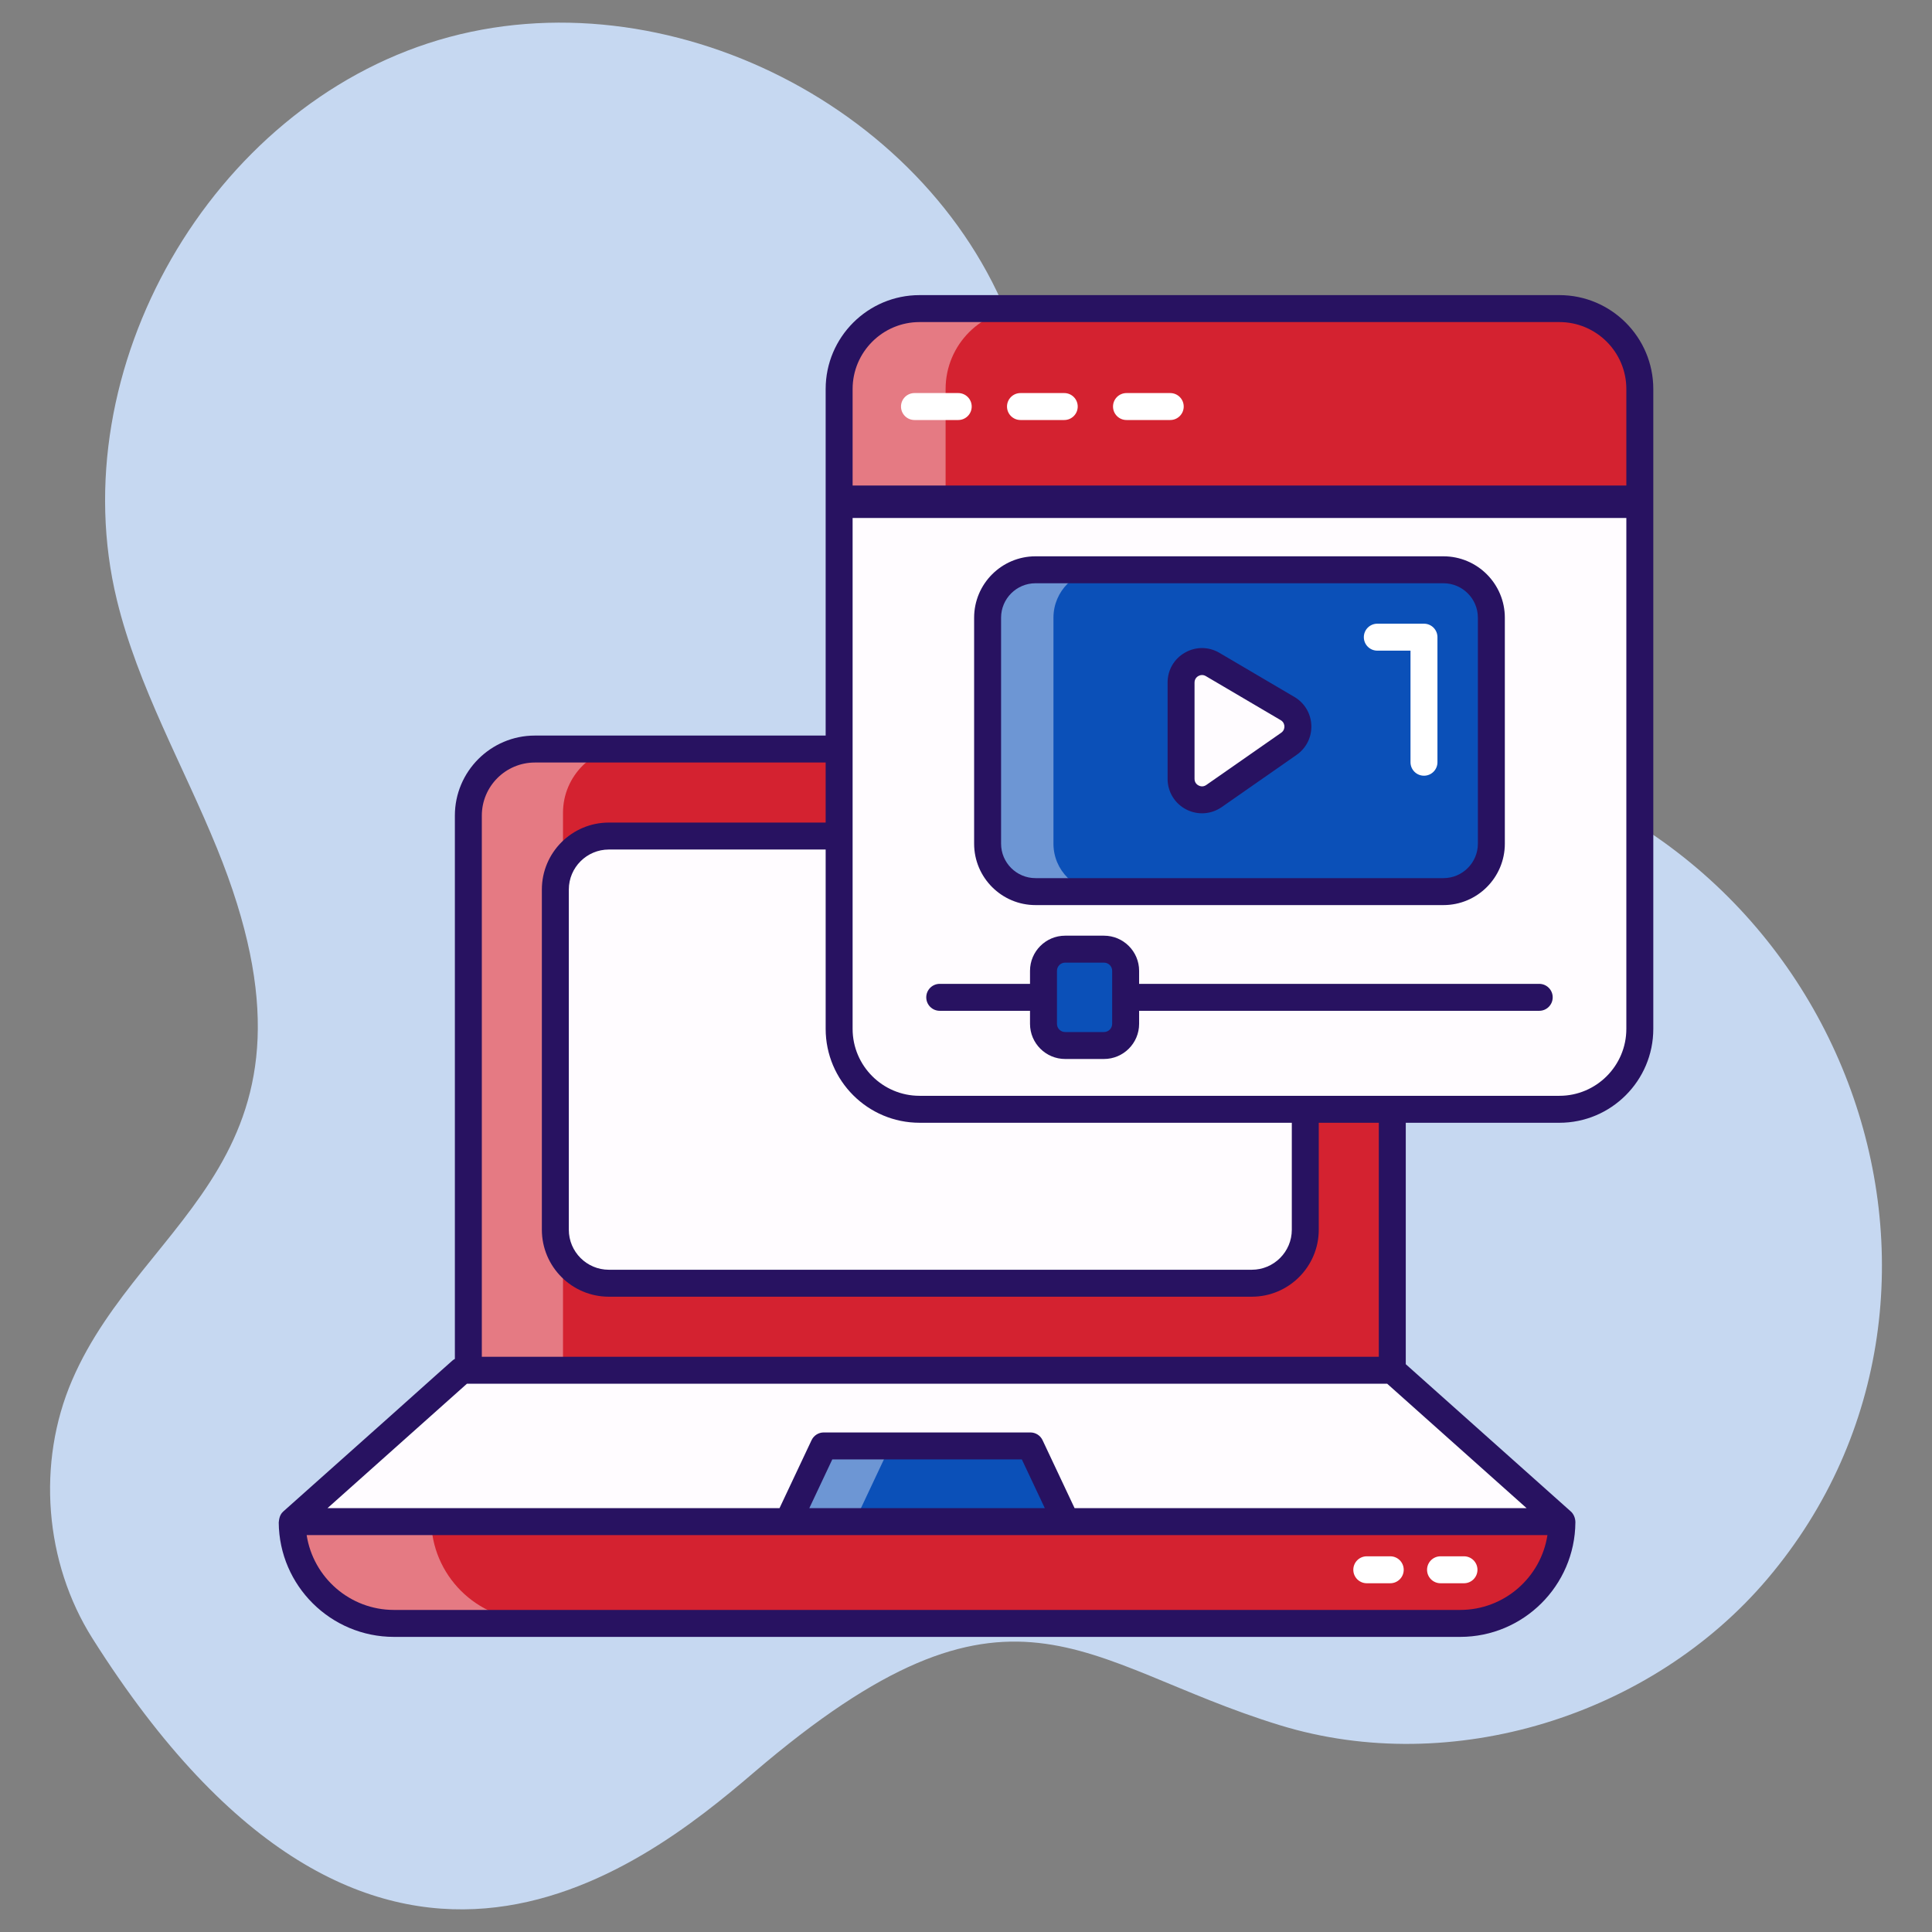
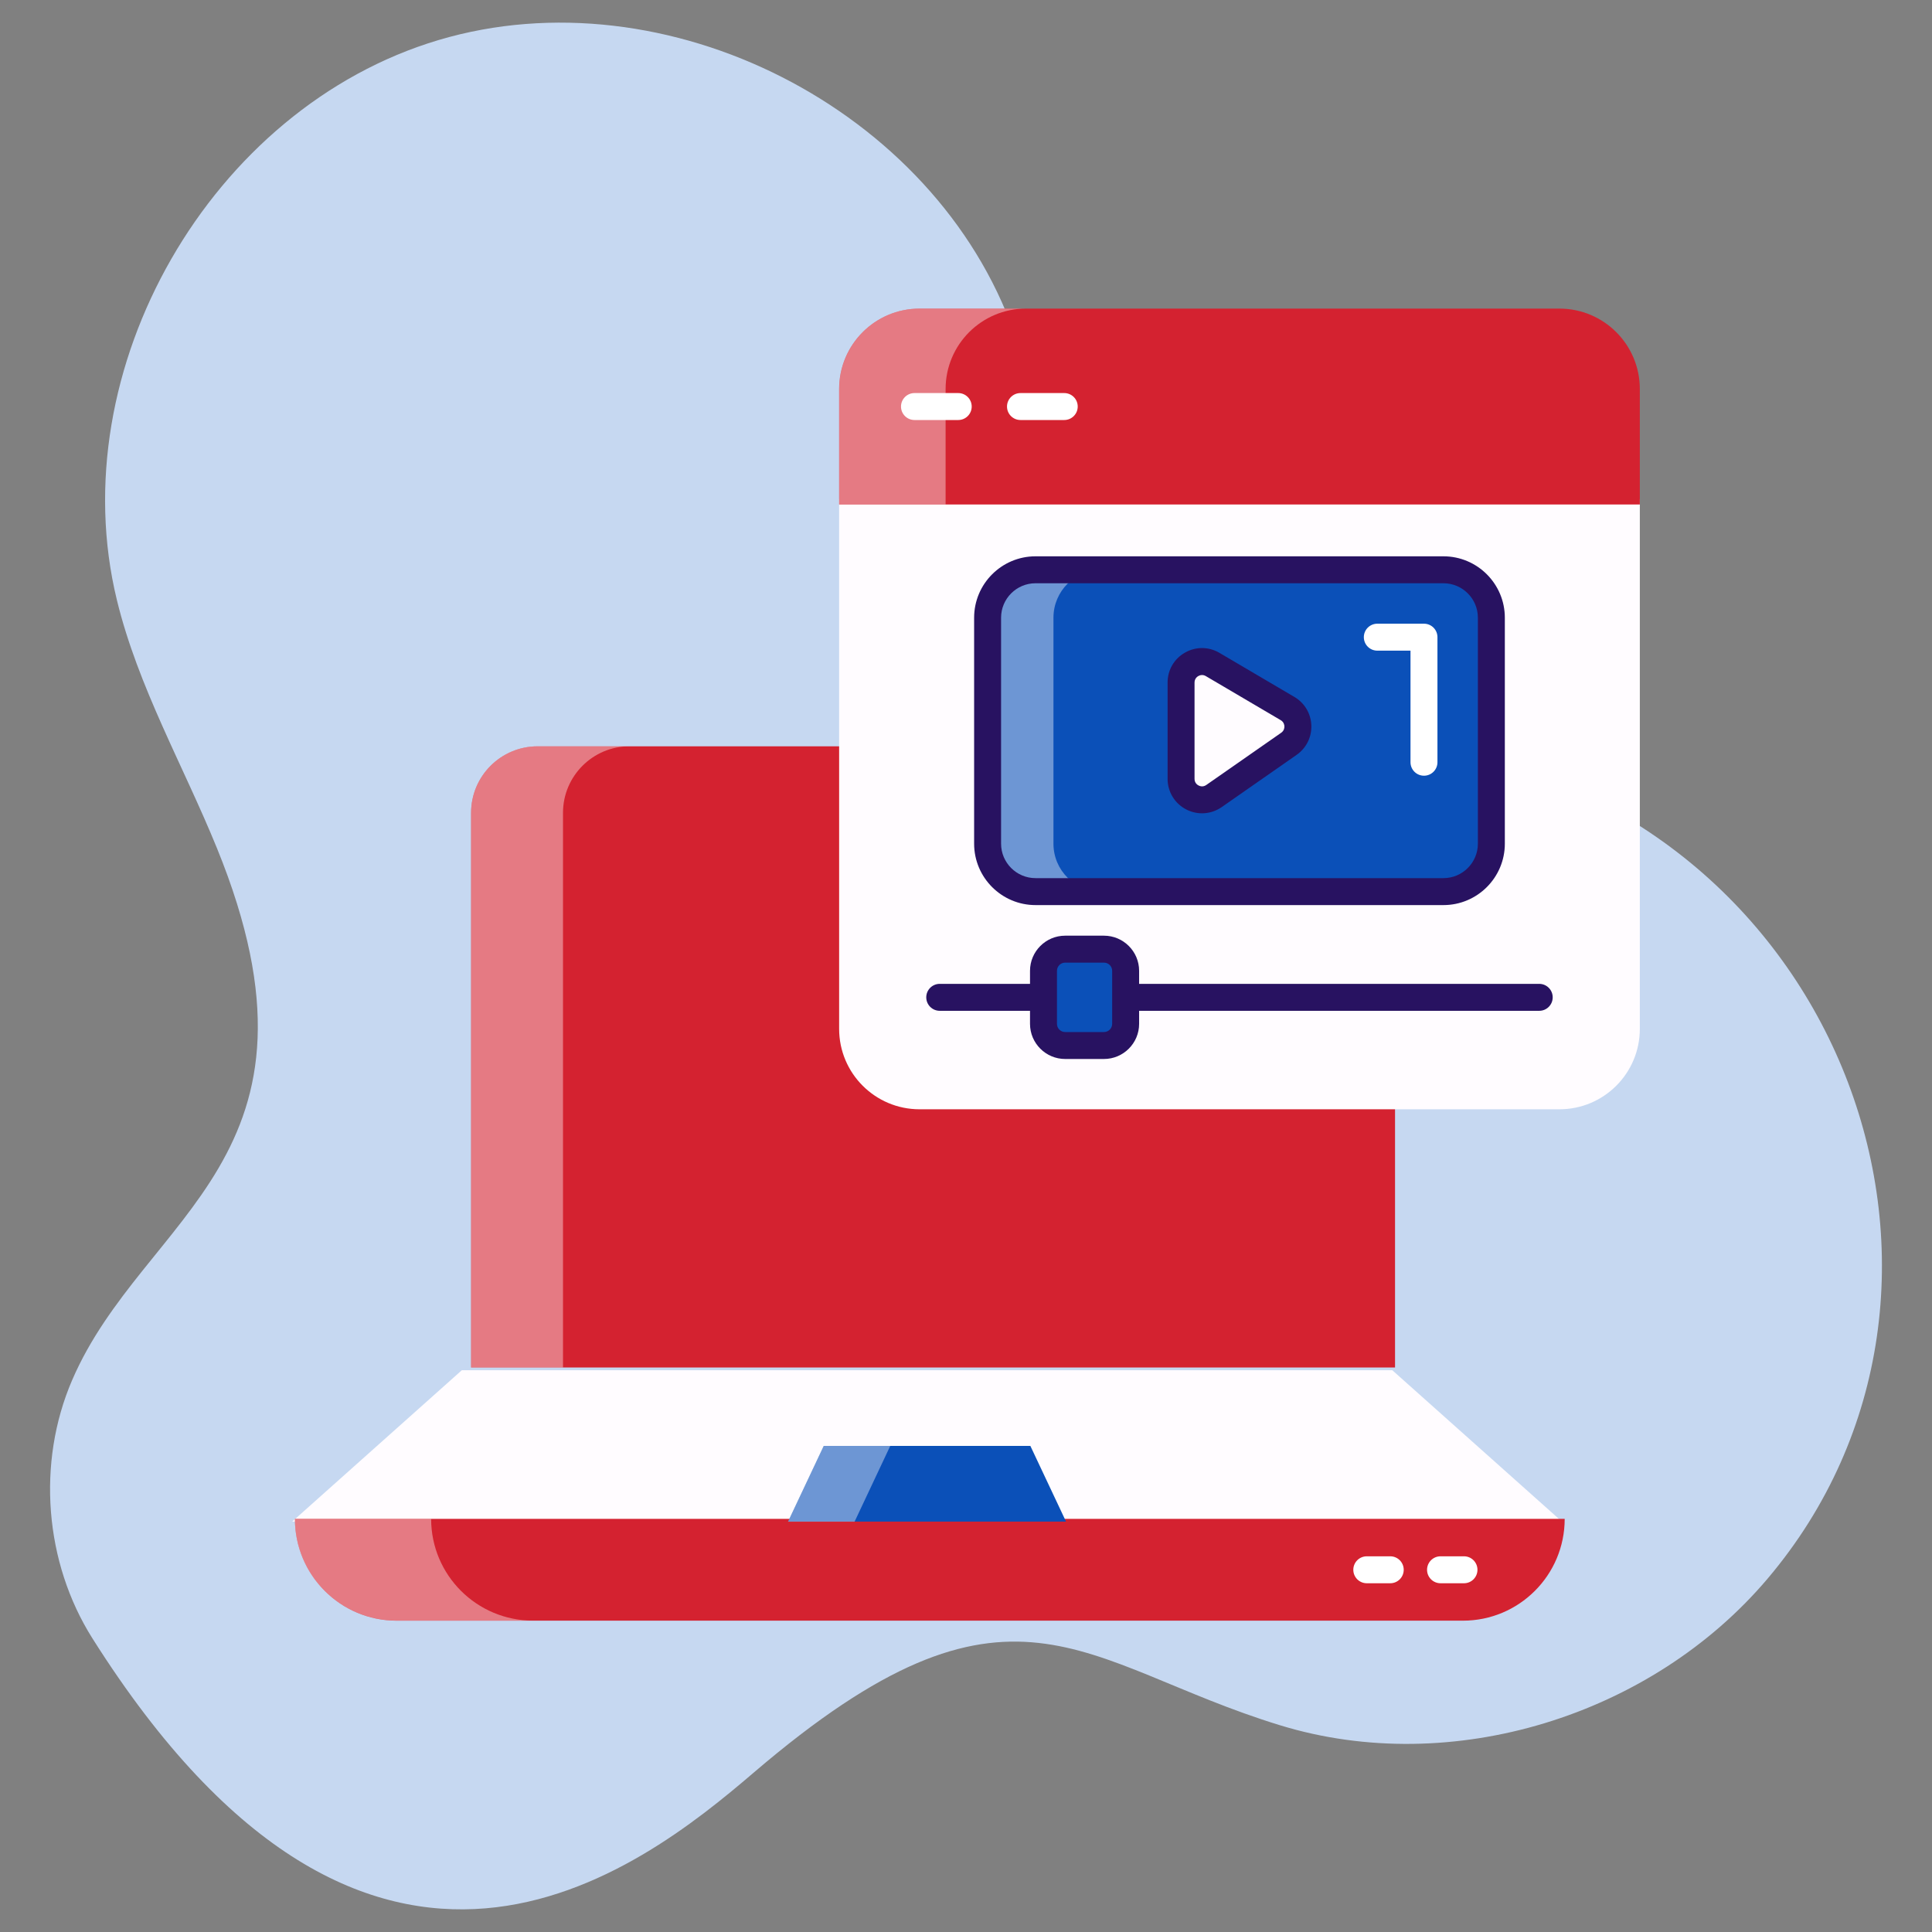
<svg xmlns="http://www.w3.org/2000/svg" viewBox="0 0 512 512" width="300" height="300">
  <rect x="0" y="0" width="512" height="512" fill="#808080" stroke="none" />
  <g width="100%" height="100%" transform="matrix(1,0,0,1,0,0)">
    <g id="_x35_9_VIDEO_MARKETING">
      <g>
        <path d="m199.702 469.791c68.537-58.644 86.312-28.892 139.514-12.58 45.53 13.96 98.429-2.491 129.201-38.835 64.927-76.683 20.712-200.788-86.392-219.739-25.947-4.591-54.927-2.911-75.62-19.225-26.304-20.737-26.479-59.605-37.65-91.182-20.989-59.327-92.204-95.568-152.52-77.619s-100.128 87.232-85.264 148.382c5.594 23.012 17.596 43.866 26.531 65.798 33.404 81.997-19.432 96.932-38.394 140.974-9.409 21.852-7.333 48.284 5.371 68.4 74.256 117.576 145.107 61.395 175.223 35.626z" fill="#c6d8f1" fill-opacity="1" data-original-color="#ebf1fdff" stroke="none" stroke-opacity="1" />
        <path d="m369.699 215.418v146.983h-244.857v-146.983c0-9.741 7.897-17.638 17.638-17.638h209.581c9.741 0 17.638 7.897 17.638 17.638z" fill="#d42230" fill-opacity="1" data-original-color="#6acdf3ff" stroke="none" stroke-opacity="1" />
        <path d="m166.84 197.769c-9.755 0-17.639 7.918-17.639 17.639v146.993h-24.354v-146.993c0-9.722 7.884-17.639 17.639-17.639z" fill="#ffffff" opacity=".4" fill-opacity="1" data-original-color="#ffffffff" stroke="none" stroke-opacity="1" />
-         <path d="m147.173 325.89v-90.149c0-7.831 6.348-14.18 14.18-14.18h170.385c7.831 0 14.18 6.348 14.18 14.18v90.149c0 7.831-6.348 14.18-14.18 14.18h-170.385c-7.832 0-14.18-6.349-14.18-14.18z" fill="#fffcff" fill-opacity="1" data-original-color="#fffcffff" stroke="none" stroke-opacity="1" />
        <path d="m222.38 132.243v140.416c0 11.771 9.542 21.313 21.313 21.313h169.566c11.771 0 21.313-9.542 21.313-21.313v-140.416z" fill="#fffcff" fill-opacity="1" data-original-color="#fffcffff" stroke="none" stroke-opacity="1" />
        <path d="m368.975 363.126 44.959 40.117h-336.505l44.959-40.117z" fill="#fffcff" fill-opacity="1" data-original-color="#fffcffff" stroke="none" stroke-opacity="1" />
        <path d="m414.659 402.519c0 14.898-12.077 26.976-26.976 26.976h-282.554c-14.898 0-26.976-12.078-26.976-26.976z" fill="#d42230" fill-opacity="1" data-original-color="#6acdf3ff" stroke="none" stroke-opacity="1" />
        <path d="m141.249 429.484h-36.114c-14.9 0-26.993-12.06-26.993-26.96h36.114c0 14.9 12.094 26.96 26.993 26.96z" fill="#ffffff" opacity=".4" fill-opacity="1" data-original-color="#ffffffff" stroke="none" stroke-opacity="1" />
        <path d="m273.061 383.185 9.453 20.058h-73.665l9.453-20.058z" fill="#0b50b8" fill-opacity="1" data-original-color="#ffc563ff" stroke="none" stroke-opacity="1" />
        <path d="m235.926 383.181-9.454 20.078h-17.639l9.454-20.078z" fill="#ffffff" opacity=".4" fill-opacity="1" data-original-color="#ffffffff" stroke="none" stroke-opacity="1" />
        <path d="m434.571 133.694v-30.6c0-11.771-9.542-21.313-21.313-21.313h-169.565c-11.771 0-21.313 9.542-21.313 21.313v30.6z" fill="#d42230" fill-opacity="1" data-original-color="#6acdf3ff" stroke="none" stroke-opacity="1" />
        <path d="m271.899 81.781c-11.76 0-21.303 9.542-21.303 21.303v30.598h-28.204v-30.598c0-11.761 9.542-21.303 21.303-21.303z" fill="#ffffff" opacity=".4" fill-opacity="1" data-original-color="#ffffffff" stroke="none" stroke-opacity="1" />
        <path d="m395.225 163.696v59.893c0 7.012-5.684 12.696-12.696 12.696h-108.107c-7.012 0-12.696-5.684-12.696-12.696v-59.893c0-7.012 5.684-12.696 12.696-12.696h108.107c7.012 0 12.696 5.684 12.696 12.696z" fill="#0b50b8" fill-opacity="1" data-original-color="#ffc563ff" stroke="none" stroke-opacity="1" />
        <path d="m291.857 236.286h-17.429c-7.036 0-12.714-5.678-12.714-12.679v-59.929c0-7 5.678-12.679 12.714-12.679h17.429c-7 0-12.679 5.679-12.679 12.679v59.929c.001 7 5.679 12.679 12.679 12.679z" fill="#ffffff" opacity=".4" fill-opacity="1" data-original-color="#ffffffff" stroke="none" stroke-opacity="1" />
        <path d="m312.997 180.879v25.526c0 4.487 5.046 7.12 8.727 4.554l19.854-13.843c3.319-2.314 3.127-7.286-.36-9.338l-19.854-11.683c-3.701-2.178-8.367.49-8.367 4.784z" fill="#fffcff" fill-opacity="1" data-original-color="#fffcffff" stroke="none" stroke-opacity="1" />
        <path d="m298.304 257.277v14.053c0 3.171-2.57 5.741-5.741 5.741h-10.285c-3.171 0-5.741-2.57-5.741-5.741v-14.053c0-3.171 2.57-5.741 5.741-5.741h10.285c3.17 0 5.741 2.57 5.741 5.741z" fill="#0b50b8" fill-opacity="1" data-original-color="#ffc563ff" stroke="none" stroke-opacity="1" />
-         <path d="m413.257 78.209h-169.563c-13.721 0-24.885 11.162-24.885 24.885v91.839h-77.054c-11.694 0-21.209 9.515-21.209 21.211v143.992c-1.215.745 4.048-3.653-45.497 40.444-1.14 1.023-1.097 2.523-1.181 2.907.132 16.732 13.773 30.305 30.537 30.305h282.555c16.76 0 30.401-13.574 30.533-30.305.002-.022.002-.043.003-.064 0-1.166-.514-2.241-1.184-2.842l-43.767-39.053v-63.983h40.712c13.721 0 24.885-11.162 24.885-24.883 0-57.156 0-138.486 0-169.566 0-13.725-11.164-24.887-24.885-24.887zm-169.563 219.334h98.65v28.346c0 5.849-4.757 10.608-10.606 10.608h-170.385c-5.849 0-10.61-4.759-10.61-10.608v-90.149c0-5.849 4.761-10.608 10.61-10.608h57.457v47.527c0 13.722 11.164 24.884 24.884 24.884zm143.266 129.105h-282.555c-11.691 0-21.411-8.616-23.134-19.833h328.819c-1.723 11.217-11.44 19.833-23.13 19.833zm-172.479-26.976 6.086-12.917h50.23l6.086 12.917zm70.296 0-8.486-18.011c-.589-1.25-1.849-2.049-3.23-2.049h-54.757c-1.381 0-2.64.799-3.23 2.049l-8.489 18.011h-119.789l36.952-32.975h243.865l36.952 32.975zm80.625-40.117h-237.713v-143.412c0-7.757 6.309-14.068 14.066-14.068h77.054v15.914h-57.457c-9.79 0-17.753 7.962-17.753 17.751v90.149c0 9.788 7.962 17.751 17.753 17.751h170.386c9.787 0 17.749-7.962 17.749-17.751v-28.346h15.914v62.012zm47.855-69.155h-169.563c-9.783 0-17.742-7.959-17.742-17.74v-135.395h205.047v135.395c0 9.781-7.959 17.74-17.742 17.74zm17.742-161.729h-205.047v-25.577c0-9.783 7.959-17.742 17.742-17.742h169.563c9.783 0 17.742 7.959 17.742 17.742z" fill="#281261" fill-opacity="1" data-original-color="#281261ff" stroke="none" stroke-opacity="1" />
        <path d="m274.421 239.858h108.109c8.97 0 16.267-7.298 16.267-16.268v-59.893c0-8.97-7.296-16.268-16.267-16.268h-108.109c-8.97 0-16.267 7.298-16.267 16.268v59.893c.001 8.97 7.297 16.268 16.267 16.268zm-9.124-76.162c0-5.031 4.095-9.126 9.124-9.126h108.109c5.029 0 9.124 4.095 9.124 9.126v59.893c0 5.031-4.095 9.126-9.124 9.126h-108.109c-5.029 0-9.124-4.095-9.124-9.126z" fill="#281261" fill-opacity="1" data-original-color="#281261ff" stroke="none" stroke-opacity="1" />
        <path d="m314.324 214.493c1.336.696 2.783 1.039 4.227 1.039 1.831 0 3.652-.553 5.218-1.644l19.852-13.843c2.56-1.786 4.018-4.715 3.899-7.835-.122-3.122-1.8-5.929-4.492-7.511l-19.856-11.682c-2.856-1.683-6.278-1.704-9.155-.058-2.877 1.644-4.593 4.606-4.593 7.919v25.527c0 3.411 1.876 6.51 4.9 8.088zm2.243-33.614c0-1.036.698-1.547.997-1.718.181-.103.541-.269.994-.269.296 0 .638.072.994.281l19.856 11.682c.841.495.963 1.304.973 1.631.014.324-.045 1.14-.848 1.7l-19.852 13.843c-.886.621-1.73.303-2.051.131-.321-.166-1.064-.671-1.064-1.754v-25.527z" fill="#281261" fill-opacity="1" data-original-color="#281261ff" stroke="none" stroke-opacity="1" />
        <path d="m407.91 260.732h-106.033v-3.455c0-5.134-4.178-9.312-9.316-9.312h-10.285c-5.134 0-9.312 4.178-9.312 9.312v3.455h-23.926c-1.974 0-3.571 1.599-3.571 3.571s1.597 3.571 3.571 3.571h23.926v3.456c0 5.134 4.178 9.312 9.312 9.312h10.285c5.137 0 9.316-4.178 9.316-9.312v-3.456h106.033c1.974 0 3.571-1.599 3.571-3.571.001-1.972-1.597-3.571-3.571-3.571zm-113.176 10.599c0 1.196-.973 2.169-2.173 2.169h-10.285c-1.196 0-2.169-.973-2.169-2.169v-14.054c0-1.196.973-2.169 2.169-2.169h10.285c1.2 0 2.173.973 2.173 2.169z" fill="#281261" fill-opacity="1" data-original-color="#281261ff" stroke="none" stroke-opacity="1" />
        <g fill="#fff">
          <path d="m368.429 412.436h-6.215c-1.974 0-3.571 1.599-3.571 3.571s1.597 3.571 3.571 3.571h6.215c1.974 0 3.571-1.599 3.571-3.571s-1.597-3.571-3.571-3.571z" fill="#ffffff" fill-opacity="1" data-original-color="#ffffffff" stroke="none" stroke-opacity="1" />
          <path d="m387.971 412.436h-6.215c-1.974 0-3.571 1.599-3.571 3.571s1.597 3.571 3.571 3.571h6.215c1.974 0 3.571-1.599 3.571-3.571s-1.597-3.571-3.571-3.571z" fill="#ffffff" fill-opacity="1" data-original-color="#ffffffff" stroke="none" stroke-opacity="1" />
          <path d="m253.941 104.166h-11.593c-1.974 0-3.571 1.599-3.571 3.571s1.597 3.571 3.571 3.571h11.593c1.974 0 3.571-1.599 3.571-3.571.001-1.972-1.597-3.571-3.571-3.571z" fill="#ffffff" fill-opacity="1" data-original-color="#ffffffff" stroke="none" stroke-opacity="1" />
          <path d="m285.606 107.738c0-1.972-1.597-3.571-3.571-3.571h-11.597c-1.974 0-3.571 1.599-3.571 3.571s1.597 3.571 3.571 3.571h11.597c1.974 0 3.571-1.599 3.571-3.571z" fill="#ffffff" fill-opacity="1" data-original-color="#ffffffff" stroke="none" stroke-opacity="1" />
-           <path d="m313.697 107.738c0-1.972-1.597-3.571-3.571-3.571h-11.593c-1.974 0-3.571 1.599-3.571 3.571s1.597 3.571 3.571 3.571h11.593c1.973 0 3.571-1.599 3.571-3.571z" fill="#ffffff" fill-opacity="1" data-original-color="#ffffffff" stroke="none" stroke-opacity="1" />
          <path d="m380.94 202v-33.142c0-1.972-1.597-3.571-3.571-3.571h-12.367c-1.974 0-3.571 1.599-3.571 3.571s1.597 3.571 3.571 3.571h8.796v29.571c0 1.972 1.597 3.571 3.571 3.571s3.571-1.598 3.571-3.571z" fill="#ffffff" fill-opacity="1" data-original-color="#ffffffff" stroke="none" stroke-opacity="1" />
        </g>
      </g>
    </g>
    <g id="Layer_1" />
  </g>
</svg>